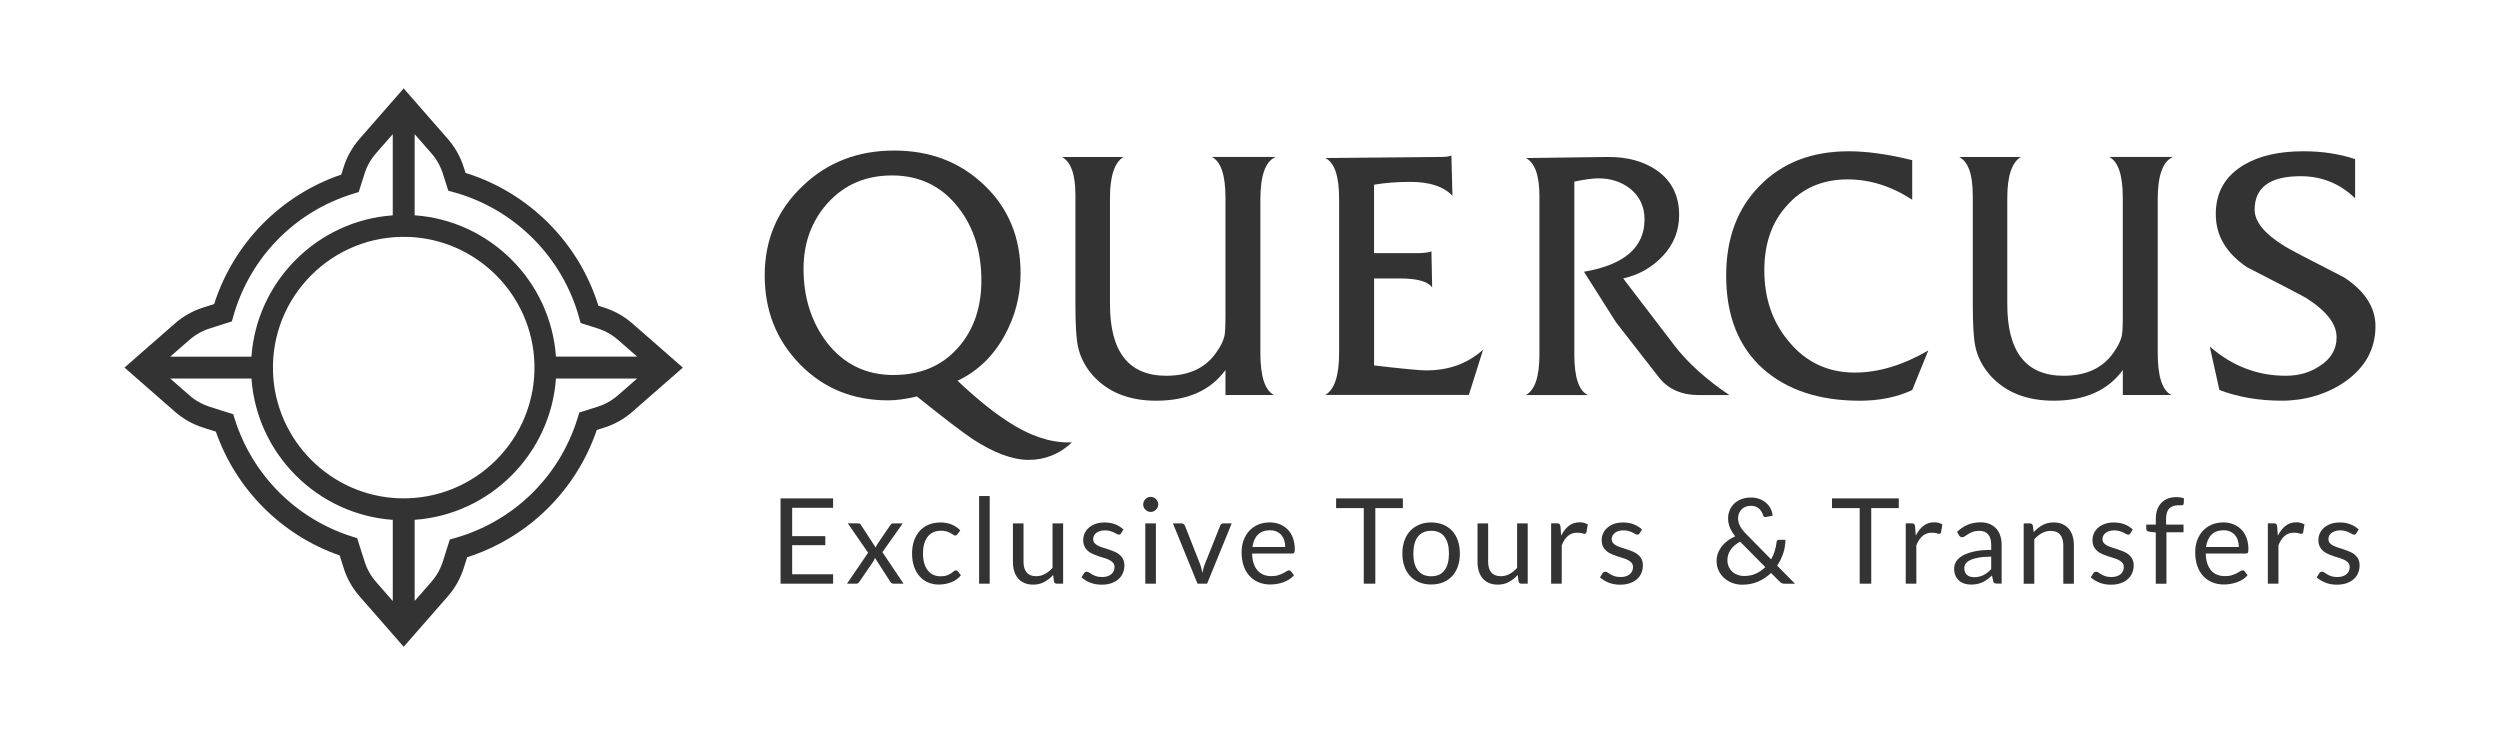
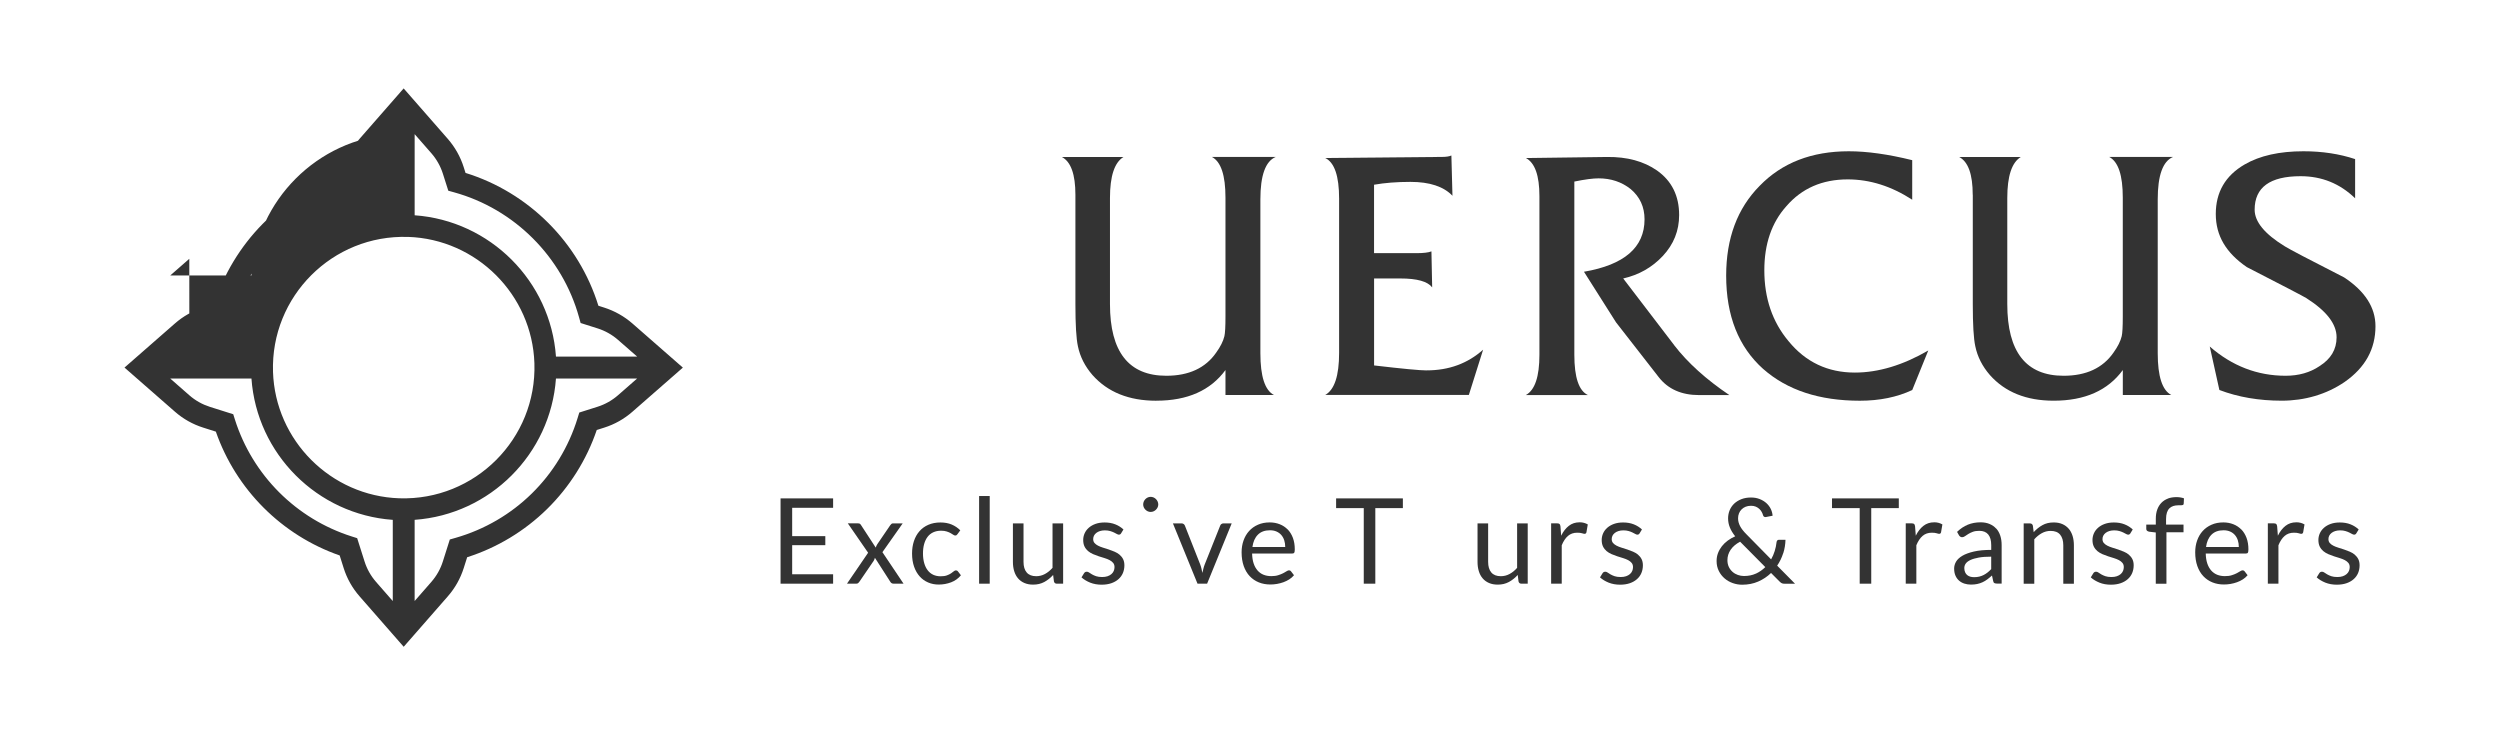
<svg xmlns="http://www.w3.org/2000/svg" id="Capa_1" viewBox="0 0 792 238.22">
  <defs>
    <style>      .st0 {        fill: #333;      }    </style>
  </defs>
-   <path class="st0" d="M55.41,130.42c2.63,2.3,5.64,4,8.97,5.05l4,1.27c6.4,18.35,20.88,32.83,39.23,39.23l1.26,3.99c1.05,3.33,2.75,6.34,5.05,8.97l13.97,15.97,13.97-15.97c2.3-2.63,4-5.64,5.05-8.97l1.09-3.43c9.47-3.02,18.18-8.27,25.31-15.27,7.13-7,12.55-15.63,15.74-25.04l2.34-.74c3.33-1.05,6.34-2.75,8.97-5.05l15.97-13.97-15.97-13.97c-2.61-2.28-5.67-4-8.97-5.05l-1.82-.58c-6.19-20.01-22.08-35.89-42.09-42.08l-.58-1.83c-1.05-3.31-2.77-6.36-5.05-8.97l-13.97-15.97-13.97,15.97c-2.28,2.61-4,5.66-5.05,8.97l-.75,2.36c-9.4,3.19-18.02,8.61-25.01,15.73-6.99,7.12-12.25,15.84-15.26,25.29l-3.46,1.1c-3.33,1.05-6.34,2.75-8.97,5.05l-15.97,13.97,15.97,13.97h0ZM195.8,125.2c-1.89,1.65-4.1,2.9-6.5,3.66l-5.78,1.83-.53,1.74c-5.67,18.46-20.13,32.66-38.7,37.97l-1.79.51-2.2,6.95c-.76,2.41-2,4.6-3.66,6.5l-5.28,6.04v-25.72c23.91-1.7,43.06-20.86,44.77-44.77h25.72l-6.04,5.28ZM131.36,42.5l5.29,6.04c1.65,1.89,2.9,4.1,3.66,6.5l1.71,5.38,1.81.5c19.14,5.29,34.31,20.47,39.61,39.6l.5,1.81,5.37,1.7c2.39.76,4.61,2,6.5,3.66l6.04,5.28h-25.72c-1.7-23.91-20.86-43.06-44.77-44.77v-25.72ZM129.27,75.05c21.71.71,39.32,18.32,40.03,40.03.78,23.92-18.85,43.55-42.78,42.78-21.71-.71-39.32-18.32-40.03-40.03-.78-23.92,18.85-43.55,42.77-42.77ZM59.98,107.7c1.89-1.65,4.1-2.9,6.5-3.66l6.97-2.21.51-1.79c5.31-18.55,19.5-33,37.94-38.67l1.74-.53,1.84-5.8c.76-2.41,2-4.6,3.66-6.5l5.28-6.04v25.72c-23.91,1.7-43.06,20.86-44.77,44.77h-25.72l6.04-5.28ZM53.94,119.92h25.72c1.7,23.91,20.86,43.06,44.77,44.77v25.72l-5.28-6.04c-1.66-1.9-2.9-4.09-3.66-6.5l-2.34-7.38-1.71-.54c-17.6-5.58-31.43-19.42-37.01-37.01l-.54-1.71-7.4-2.34c-2.39-.76-4.61-2-6.5-3.66l-6.04-5.29Z" />
+   <path class="st0" d="M55.41,130.42c2.63,2.3,5.64,4,8.97,5.05l4,1.27c6.4,18.35,20.88,32.83,39.23,39.23l1.26,3.99c1.05,3.33,2.75,6.34,5.05,8.97l13.97,15.97,13.97-15.97c2.3-2.63,4-5.64,5.05-8.97l1.09-3.43c9.47-3.02,18.18-8.27,25.31-15.27,7.13-7,12.55-15.63,15.74-25.04l2.34-.74c3.33-1.05,6.34-2.75,8.97-5.05l15.97-13.97-15.97-13.97c-2.61-2.28-5.67-4-8.97-5.05l-1.82-.58c-6.19-20.01-22.08-35.89-42.09-42.08l-.58-1.83c-1.05-3.31-2.77-6.36-5.05-8.97l-13.97-15.97-13.97,15.97c-2.28,2.61-4,5.66-5.05,8.97l-.75,2.36c-9.4,3.19-18.02,8.61-25.01,15.73-6.99,7.12-12.25,15.84-15.26,25.29l-3.46,1.1c-3.33,1.05-6.34,2.75-8.97,5.05l-15.97,13.97,15.97,13.97h0ZM195.8,125.2c-1.89,1.65-4.1,2.9-6.5,3.66l-5.78,1.83-.53,1.74c-5.67,18.46-20.13,32.66-38.7,37.97l-1.79.51-2.2,6.95c-.76,2.41-2,4.6-3.66,6.5l-5.28,6.04v-25.72c23.91-1.7,43.06-20.86,44.77-44.77h25.72l-6.04,5.28ZM131.36,42.5l5.29,6.04c1.65,1.89,2.9,4.1,3.66,6.5l1.71,5.38,1.81.5c19.14,5.29,34.31,20.47,39.61,39.6l.5,1.81,5.37,1.7c2.39.76,4.61,2,6.5,3.66l6.04,5.28h-25.72c-1.7-23.91-20.86-43.06-44.77-44.77v-25.72ZM129.27,75.05c21.71.71,39.32,18.32,40.03,40.03.78,23.92-18.85,43.55-42.78,42.78-21.71-.71-39.32-18.32-40.03-40.03-.78-23.92,18.85-43.55,42.77-42.77ZM59.98,107.7c1.89-1.65,4.1-2.9,6.5-3.66l6.97-2.21.51-1.79c5.31-18.55,19.5-33,37.94-38.67l1.74-.53,1.84-5.8c.76-2.41,2-4.6,3.66-6.5l5.28-6.04c-23.91,1.7-43.06,20.86-44.77,44.77h-25.72l6.04-5.28ZM53.94,119.92h25.72c1.7,23.91,20.86,43.06,44.77,44.77v25.72l-5.28-6.04c-1.66-1.9-2.9-4.09-3.66-6.5l-2.34-7.38-1.71-.54c-17.6-5.58-31.43-19.42-37.01-37.01l-.54-1.71-7.4-2.34c-2.39-.76-4.61-2-6.5-3.66l-6.04-5.29Z" />
  <g>
-     <path class="st0" d="M319.37,133.6c-4.59-2.94-9.94-7.26-16.03-12.98,6.25-2.94,11.18-7.64,14.79-14.11,3.46-6.17,5.19-12.83,5.19-19.98,0-11.29-3.84-20.58-11.52-27.89-7.6-7.3-17.12-10.95-28.56-10.95s-21.15,3.73-28.9,11.18c-8.05,7.6-12.08,17.05-12.08,28.34s3.73,20.55,11.18,28.22c7.45,7.6,16.75,11.4,27.89,11.4,2.63,0,5.68-.41,9.14-1.24,8.43,6.77,14.34,11.29,17.73,13.55,6.7,4.36,12.61,6.55,17.73,6.55s9.75-1.85,13.66-5.53h-1.13c-6.02,0-12.38-2.18-19.08-6.55ZM283.13,118.81c-8.81,0-15.88-3.46-21.23-10.39-4.89-6.47-7.34-14.23-7.34-23.26,0-8.28,2.6-15.28,7.79-21,5.27-5.72,12-8.58,20.21-8.58,8.81,0,15.84,3.43,21.11,10.27,4.82,6.17,7.23,13.85,7.23,23.03,0,8.58-2.45,15.66-7.34,21.22-5.12,5.8-11.93,8.69-20.43,8.69Z" />
    <path class="st0" d="M366.33,126.94c9.86,0,17.16-3.24,21.9-9.71v7.9h15.35c-2.86-1.5-4.29-5.91-4.29-13.21v-48.77c0-7.6,1.62-12.08,4.86-13.43h-20.21c2.86,1.51,4.29,5.8,4.29,12.87v37.71c0,3.16-.11,5.23-.34,6.21-.38,1.58-1.24,3.31-2.6,5.19-3.39,4.89-8.66,7.34-15.81,7.34-11.89,0-17.84-7.56-17.84-22.69v-33.64c0-6.92,1.43-11.25,4.29-12.98h-19.53c2.86,1.51,4.29,5.5,4.29,11.97v34.66c0,6.47.26,10.91.79,13.32.68,3.31,2.22,6.36,4.63,9.14,4.82,5.42,11.55,8.13,20.21,8.13Z" />
    <path class="st0" d="M452.02,117.35c-2.18,0-7.75-.53-16.71-1.58v-27.55h8.35c5.27,0,8.62.94,10.05,2.82l-.23-11.4c-.98.38-2.56.56-4.74.56h-13.44v-21.68c3.39-.6,7.23-.9,11.52-.9,6.1,0,10.54,1.47,13.32,4.4l-.34-12.76c-.68.3-1.66.45-2.94.45l-37.03.34c2.94,1.43,4.4,5.72,4.4,12.87v48.88c0,7.23-1.47,11.67-4.4,13.32h45.5l4.52-14.34c-4.89,4.37-10.84,6.55-17.84,6.55Z" />
    <path class="st0" d="M530.37,109.33l-16.14-21.11c4.97-1.13,9.15-3.5,12.53-7.11,3.46-3.69,5.19-8.02,5.19-12.98,0-6.1-2.33-10.8-7-14.11-4.22-2.94-9.48-4.36-15.81-4.29l-25.74.34c2.86,1.51,4.29,5.53,4.29,12.08v50.24c0,6.93-1.43,11.18-4.29,12.76h19.64c-2.86-1.35-4.29-5.61-4.29-12.76v-54.87c3.31-.68,5.87-1.02,7.68-1.02,3.91,0,7.3,1.13,10.16,3.39,2.94,2.48,4.4,5.68,4.4,9.6,0,8.88-6.4,14.41-19.19,16.6l10.16,16.03,13.55,17.39c2.94,3.76,7.19,5.65,12.76,5.65h9.6c-7.38-4.97-13.21-10.24-17.5-15.81Z" />
    <path class="st0" d="M558.6,116.9c7.6,6.7,17.8,10.05,30.6,10.05,6.25,0,11.78-1.13,16.6-3.39l5.08-12.53c-8.05,4.67-15.81,7-23.26,7-8.58,0-15.58-3.31-21-9.94-5.12-6.1-7.68-13.58-7.68-22.47,0-8.35,2.33-15.13,7-20.32,4.89-5.65,11.36-8.47,19.42-8.47,7,0,13.81,2.14,20.43,6.44v-12.53c-7.6-1.88-14.3-2.82-20.1-2.82-11.74,0-21.15,3.65-28.23,10.95-7.08,7.15-10.61,16.63-10.61,28.45,0,12.72,3.91,22.58,11.74,29.58Z" />
    <path class="st0" d="M624.98,61.69v34.66c0,6.47.26,10.91.79,13.32.68,3.31,2.22,6.36,4.63,9.14,4.82,5.42,11.55,8.13,20.21,8.13,9.86,0,17.16-3.24,21.9-9.71v7.9h15.35c-2.86-1.5-4.29-5.91-4.29-13.21v-48.77c0-7.6,1.62-12.08,4.85-13.43h-20.21c2.86,1.51,4.29,5.8,4.29,12.87v37.71c0,3.16-.11,5.23-.34,6.21-.38,1.58-1.24,3.31-2.6,5.19-3.39,4.89-8.66,7.34-15.81,7.34-11.89,0-17.84-7.56-17.84-22.69v-33.64c0-6.92,1.43-11.25,4.29-12.98h-19.53c2.86,1.51,4.29,5.5,4.29,11.97Z" />
    <path class="st0" d="M734.83,115.99c-3.01,2.03-6.59,3.05-10.73,3.05-8.96,0-16.97-3.09-24.05-9.26l3.05,13.77c5.94,2.26,12.53,3.39,19.76,3.39s14.19-1.99,19.98-5.98c6.47-4.52,9.71-10.39,9.71-17.61,0-5.94-3.31-11.1-9.94-15.47-11.06-5.64-17.31-8.92-18.74-9.82-6.4-3.91-9.6-7.79-9.6-11.63,0-7.07,4.85-10.61,14.56-10.61,6.7,0,12.46,2.33,17.27,7v-12.42c-4.97-1.65-10.43-2.48-16.37-2.48-7.6,0-13.81,1.39-18.63,4.18-6.1,3.54-9.14,8.77-9.14,15.69s3.27,12.31,9.82,16.82c11.59,5.95,17.88,9.22,18.85,9.82,6.4,4.06,9.6,8.2,9.6,12.42,0,3.84-1.81,6.89-5.42,9.14Z" />
    <polygon class="st0" points="247.28 184.91 263.93 184.91 263.93 181.93 250.96 181.93 250.96 172.71 261.46 172.71 261.46 169.85 250.96 169.85 250.96 160.87 263.93 160.87 263.93 157.89 247.28 157.89 247.28 184.91" />
    <path class="st0" d="M285.97,165.81h-3.09c-.19,0-.35.05-.47.16-.13.11-.25.25-.38.42l-4.11,6.03c-.21.35-.38.7-.49,1.06l-4.68-7.17c-.1-.16-.21-.29-.34-.38-.13-.09-.33-.13-.6-.13h-3.22l6.43,9.31-6.69,9.79h3c.25,0,.45-.07.59-.22.14-.14.28-.3.4-.48l4.45-6.51c.18-.29.31-.62.4-.98l4.81,7.49c.1.18.23.34.39.48.16.14.37.22.65.22h3.22l-6.69-9.97,6.43-9.13Z" />
    <path class="st0" d="M302.85,180.69c-.23,0-.45.1-.68.29-.23.2-.52.41-.87.65-.35.24-.79.46-1.32.65-.53.2-1.2.29-2.02.29s-1.62-.16-2.31-.48c-.69-.32-1.27-.79-1.74-1.4-.48-.61-.85-1.36-1.11-2.26-.26-.9-.4-1.93-.4-3.08s.12-2.11.37-3c.25-.89.61-1.65,1.09-2.28.48-.63,1.08-1.11,1.8-1.44.72-.33,1.54-.5,2.47-.5.7,0,1.3.08,1.78.24.48.16.9.33,1.24.52s.62.36.84.52c.22.16.42.24.61.24s.33-.04.43-.11c.1-.08.2-.18.3-.32l.89-1.21c-.79-.79-1.7-1.4-2.73-1.84-1.03-.43-2.21-.65-3.55-.65-1.45,0-2.73.25-3.85.74-1.12.49-2.06,1.17-2.82,2.05-.76.87-1.34,1.91-1.74,3.12-.4,1.21-.59,2.52-.59,3.94,0,1.56.22,2.95.65,4.17.43,1.22,1.03,2.25,1.78,3.08.75.84,1.64,1.47,2.67,1.91,1.02.44,2.13.66,3.33.66,1.38,0,2.7-.24,3.94-.71s2.28-1.22,3.11-2.23l-.94-1.23c-.14-.21-.35-.32-.64-.32Z" />
    <rect class="st0" x="310.18" y="157.14" width="3.36" height="27.77" />
    <path class="st0" d="M333.43,179.9c-.73.83-1.53,1.48-2.39,1.94-.87.47-1.79.7-2.77.7-1.35,0-2.35-.4-3.02-1.19-.67-.79-1-1.91-1-3.36v-12.18h-3.36v12.18c0,1.08.13,2.07.41,2.96.27.89.68,1.65,1.22,2.28.54.63,1.21,1.12,2.01,1.46.8.35,1.72.52,2.76.52,1.33,0,2.51-.28,3.55-.84,1.03-.56,1.96-1.3,2.79-2.22l.26,2.06c.13.47.43.7.91.7h2v-19.1h-3.36v14.09Z" />
    <path class="st0" d="M354.66,175.71c-.47-.38-.99-.69-1.58-.94-.59-.25-1.2-.48-1.82-.69-.62-.21-1.23-.4-1.82-.58-.59-.18-1.12-.39-1.58-.63s-.84-.52-1.12-.85c-.28-.33-.42-.74-.42-1.23,0-.39.09-.75.25-1.08.17-.33.41-.63.74-.88.32-.25.71-.45,1.16-.59.45-.14.96-.22,1.53-.22.65,0,1.22.07,1.7.22.48.14.89.3,1.24.47.35.17.64.32.88.46.24.14.45.21.64.21.31,0,.55-.14.7-.41l.75-1.23c-.73-.69-1.59-1.24-2.59-1.63-1-.4-2.13-.59-3.38-.59-1.08,0-2.04.15-2.88.45-.84.3-1.55.71-2.13,1.22-.58.51-1.02,1.1-1.32,1.77s-.45,1.37-.45,2.1c0,.82.14,1.51.42,2.08.28.57.66,1.05,1.12,1.44.46.39,1,.71,1.59.97.6.26,1.21.49,1.83.69.62.2,1.23.39,1.83.57.6.18,1.13.4,1.59.64.46.25.84.54,1.12.89.28.35.42.78.42,1.31,0,.43-.08.83-.24,1.21-.16.38-.4.71-.73,1-.33.29-.74.52-1.23.69-.49.17-1.06.25-1.72.25-.77,0-1.4-.09-1.91-.26-.51-.18-.94-.37-1.3-.58-.36-.21-.66-.41-.91-.58-.25-.18-.49-.26-.72-.26s-.41.04-.55.13c-.14.09-.26.21-.36.38l-.79,1.28c.75.68,1.67,1.23,2.75,1.67,1.08.43,2.29.65,3.62.65,1.17,0,2.2-.16,3.09-.47.89-.31,1.65-.74,2.26-1.29.62-.55,1.08-1.19,1.4-1.94.31-.75.47-1.56.47-2.44,0-.77-.14-1.42-.42-1.97-.28-.55-.66-1.01-1.12-1.39Z" />
-     <rect class="st0" x="362.83" y="165.81" width="3.36" height="19.1" />
    <path class="st0" d="M366.21,158.11c-.22-.22-.47-.39-.76-.52-.29-.13-.6-.19-.92-.19s-.63.06-.91.19c-.28.13-.53.3-.75.52-.22.22-.39.48-.52.77-.13.3-.19.61-.19.93s.06.63.19.91c.13.28.3.53.52.75.22.22.47.39.75.52.28.13.59.19.91.19s.63-.06.92-.19c.29-.13.54-.3.76-.52.22-.22.4-.47.53-.75.13-.28.2-.59.2-.91s-.07-.64-.2-.93c-.13-.3-.31-.55-.53-.77Z" />
    <path class="st0" d="M386.93,166.01c-.17.13-.29.3-.37.5l-4.9,12.29c-.18.45-.32.91-.43,1.36-.11.45-.22.9-.32,1.34-.09-.44-.18-.89-.28-1.34-.1-.45-.24-.91-.41-1.36l-4.85-12.29c-.08-.19-.2-.35-.38-.49-.18-.14-.4-.21-.66-.21h-2.75l7.79,19.1h3.04l7.79-19.1h-2.62c-.25,0-.46.07-.63.2Z" />
    <path class="st0" d="M407.93,167.74c-.7-.72-1.54-1.28-2.51-1.66-.97-.38-2.02-.58-3.17-.58-1.38,0-2.63.24-3.73.73-1.11.48-2.04,1.15-2.81,2-.77.85-1.35,1.85-1.76,3.01-.41,1.16-.61,2.4-.61,3.73,0,1.65.23,3.1.68,4.37.45,1.27,1.08,2.34,1.9,3.2.81.86,1.77,1.51,2.88,1.96s2.33.67,3.65.67c.69,0,1.39-.06,2.09-.18.7-.12,1.39-.3,2.05-.54.66-.24,1.28-.54,1.86-.91.58-.37,1.07-.81,1.49-1.31l-.94-1.23c-.15-.21-.36-.32-.64-.32-.21,0-.47.1-.76.29-.3.2-.66.41-1.1.63-.44.23-.97.44-1.58.63-.61.2-1.34.29-2.18.29-.9,0-1.72-.15-2.45-.44s-1.36-.74-1.89-1.34c-.53-.6-.94-1.34-1.24-2.23-.3-.89-.46-1.94-.49-3.15h12.71c.31,0,.53-.09.64-.26.11-.18.17-.53.17-1.06,0-1.36-.2-2.57-.59-3.63-.4-1.06-.95-1.95-1.65-2.68ZM396.77,173.28c.23-1.66.8-2.96,1.73-3.89.93-.94,2.21-1.4,3.83-1.4.77,0,1.45.13,2.05.39.6.26,1.1.62,1.52,1.09.41.47.73,1.03.94,1.68.21.65.32,1.36.32,2.14h-10.39Z" />
    <polygon class="st0" points="444.43 157.89 423.28 157.89 423.28 160.97 432.04 160.97 432.04 184.91 435.7 184.91 435.7 160.97 444.43 160.97 444.43 157.89" />
-     <path class="st0" d="M460.05,168.19c-.79-.85-1.74-1.51-2.87-1.98-1.13-.46-2.39-.7-3.78-.7s-2.66.23-3.78.7c-1.12.47-2.08,1.13-2.88,1.98-.79.85-1.4,1.89-1.83,3.1-.43,1.21-.64,2.57-.64,4.06s.21,2.87.64,4.07,1.04,2.24,1.83,3.09c.79.85,1.75,1.51,2.88,1.97s2.39.69,3.78.69,2.66-.23,3.78-.69c1.12-.46,2.08-1.12,2.87-1.97.79-.85,1.39-1.89,1.81-3.09s.63-2.56.63-4.07-.21-2.85-.63-4.06c-.42-1.21-1.02-2.25-1.81-3.1ZM457.63,180.66c-.93,1.26-2.34,1.9-4.22,1.9-.96,0-1.79-.16-2.49-.49-.7-.33-1.29-.79-1.76-1.4-.47-.61-.82-1.36-1.06-2.25-.23-.89-.35-1.9-.35-3.04s.12-2.15.35-3.05c.23-.9.58-1.66,1.06-2.27.47-.62,1.06-1.09,1.76-1.41.7-.33,1.53-.49,2.49-.49,1.89,0,3.29.63,4.22,1.9.93,1.27,1.4,3.04,1.4,5.32s-.47,4.03-1.4,5.29Z" />
    <path class="st0" d="M480.62,179.9c-.73.83-1.53,1.48-2.39,1.94-.87.47-1.79.7-2.77.7-1.35,0-2.35-.4-3.02-1.19-.67-.79-1-1.91-1-3.36v-12.18h-3.36v12.18c0,1.08.13,2.07.41,2.96.27.89.68,1.65,1.22,2.28.54.63,1.21,1.12,2.01,1.46.8.35,1.72.52,2.76.52,1.33,0,2.51-.28,3.54-.84,1.03-.56,1.96-1.3,2.79-2.22l.26,2.06c.13.47.43.7.91.7h2v-19.1h-3.36v14.09Z" />
    <path class="st0" d="M500.38,165.47c-1.29,0-2.42.37-3.38,1.12-.96.75-1.77,1.79-2.42,3.12l-.23-2.98c-.05-.34-.14-.58-.28-.72-.14-.14-.39-.21-.75-.21h-1.92v19.1h3.36v-12.16c.53-1.29,1.18-2.28,1.97-2.96.79-.68,1.76-1.02,2.93-1.02.65,0,1.16.06,1.53.18.36.12.63.18.81.18.3,0,.5-.16.58-.47l.43-2.51c-.36-.21-.76-.38-1.19-.5-.43-.12-.91-.18-1.43-.18Z" />
    <path class="st0" d="M518.93,175.71c-.47-.38-.99-.69-1.58-.94-.59-.25-1.2-.48-1.82-.69-.62-.21-1.23-.4-1.82-.58-.59-.18-1.12-.39-1.58-.63s-.84-.52-1.12-.85c-.28-.33-.42-.74-.42-1.23,0-.39.09-.75.25-1.08.17-.33.41-.63.74-.88.32-.25.71-.45,1.16-.59.45-.14.96-.22,1.53-.22.65,0,1.22.07,1.7.22.48.14.89.3,1.23.47.35.17.64.32.88.46.24.14.45.21.64.21.31,0,.55-.14.7-.41l.75-1.23c-.73-.69-1.59-1.24-2.59-1.63-1-.4-2.13-.59-3.38-.59-1.08,0-2.04.15-2.88.45-.84.3-1.55.71-2.13,1.22s-1.02,1.1-1.32,1.77-.45,1.37-.45,2.1c0,.82.14,1.51.42,2.08.28.57.66,1.05,1.12,1.44.46.39,1,.71,1.59.97.6.26,1.21.49,1.83.69.62.2,1.23.39,1.83.57.6.18,1.13.4,1.59.64.46.25.84.54,1.12.89.28.35.42.78.42,1.31,0,.43-.08.83-.24,1.21-.16.38-.4.71-.73,1-.33.29-.74.52-1.23.69-.49.17-1.06.25-1.72.25-.77,0-1.4-.09-1.91-.26-.51-.18-.94-.37-1.3-.58-.36-.21-.66-.41-.91-.58-.25-.18-.49-.26-.72-.26s-.41.04-.55.13c-.14.09-.26.21-.36.38l-.79,1.28c.75.68,1.67,1.23,2.75,1.67,1.08.43,2.29.65,3.62.65,1.17,0,2.2-.16,3.09-.47.89-.31,1.65-.74,2.26-1.29.62-.55,1.08-1.19,1.4-1.94.31-.75.47-1.56.47-2.44,0-.77-.14-1.42-.42-1.97-.28-.55-.66-1.01-1.12-1.39Z" />
    <path class="st0" d="M564.94,175.26c.44-1.4.67-2.82.7-4.26h-2.07c-.23,0-.4.07-.53.21-.13.14-.2.33-.23.57-.1.93-.29,1.86-.58,2.78-.28.92-.66,1.81-1.14,2.65l-7.77-7.9c-.48-.48-.89-.93-1.23-1.37-.34-.43-.62-.85-.83-1.26-.21-.41-.37-.81-.48-1.22-.11-.4-.16-.82-.16-1.26,0-.57.1-1.09.29-1.57.19-.48.47-.91.83-1.26.36-.36.79-.64,1.29-.84.5-.2,1.07-.3,1.7-.3.58,0,1.08.09,1.52.28.43.19.8.43,1.11.72.31.29.56.61.75.96.19.35.34.69.42,1.02.06.23.17.38.31.47.14.09.3.13.46.13.05,0,.11,0,.17-.02l2.09-.41c-.05-.75-.25-1.48-.59-2.18-.35-.7-.82-1.31-1.41-1.84-.6-.53-1.3-.95-2.12-1.27-.82-.32-1.72-.48-2.72-.48-1.12,0-2.13.17-3.03.52-.9.35-1.66.82-2.29,1.41-.63.6-1.11,1.3-1.44,2.1-.33.8-.5,1.67-.5,2.58,0,.98.18,1.93.55,2.85.36.92.93,1.86,1.7,2.83-.85.38-1.64.83-2.36,1.36-.72.53-1.34,1.13-1.86,1.79-.52.67-.93,1.39-1.23,2.18-.3.79-.44,1.62-.44,2.5,0,1.17.23,2.22.7,3.15.46.93,1.08,1.72,1.84,2.37.76.65,1.62,1.14,2.59,1.48.97.34,1.95.51,2.96.51,1.85,0,3.54-.33,5.08-1,1.54-.67,2.9-1.57,4.08-2.72l2.72,2.73c.28.28.53.46.75.55.23.09.52.13.89.13h3.24l-5.66-5.73c.83-1.22,1.46-2.53,1.9-3.92ZM556.28,181.71c-1.12.52-2.38.77-3.79.77-.65,0-1.29-.11-1.92-.33-.63-.22-1.19-.54-1.68-.97-.49-.43-.89-.95-1.19-1.57-.3-.62-.45-1.34-.45-2.16,0-1.18.34-2.27,1.01-3.27.67-1,1.68-1.86,3.01-2.57l7.98,8.05c-.86.85-1.84,1.54-2.96,2.06Z" />
    <polygon class="st0" points="580.38 160.97 589.15 160.97 589.15 184.91 592.81 184.91 592.81 160.97 601.54 160.97 601.54 157.89 580.38 157.89 580.38 160.97" />
    <path class="st0" d="M612.72,165.47c-1.29,0-2.42.37-3.38,1.12-.96.75-1.77,1.79-2.42,3.12l-.23-2.98c-.05-.34-.14-.58-.28-.72-.14-.14-.39-.21-.75-.21h-1.92v19.1h3.36v-12.16c.53-1.29,1.18-2.28,1.97-2.96.79-.68,1.76-1.02,2.93-1.02.65,0,1.16.06,1.53.18.36.12.64.18.81.18.3,0,.5-.16.58-.47l.43-2.51c-.36-.21-.76-.38-1.19-.5-.43-.12-.91-.18-1.43-.18Z" />
    <path class="st0" d="M632.4,167.47c-.57-.63-1.26-1.12-2.09-1.47-.83-.35-1.78-.53-2.85-.53-1.48,0-2.83.25-4.05.75-1.22.5-2.36,1.26-3.41,2.28l.6,1.07c.1.18.24.32.41.44.17.12.37.18.59.18.29,0,.58-.1.88-.31.3-.21.65-.44,1.06-.7.41-.26.89-.49,1.45-.7.56-.21,1.25-.31,2.06-.31,1.24,0,2.18.38,2.82,1.15.63.77.95,1.89.95,3.39v1.5c-2.16,0-3.99.17-5.49.52-1.5.35-2.71.79-3.63,1.33-.92.54-1.59,1.16-2.01,1.86-.41.7-.62,1.43-.62,2.19,0,.87.14,1.62.42,2.26.28.64.66,1.16,1.14,1.58.48.42,1.04.73,1.69.94.65.21,1.34.31,2.08.31s1.39-.06,1.99-.19c.6-.13,1.16-.31,1.69-.56.53-.24,1.03-.55,1.51-.91.48-.36.97-.76,1.47-1.22l.38,1.77c.06.33.19.54.4.64.2.1.46.15.79.15h1.49v-12.22c0-1.07-.14-2.05-.43-2.94-.29-.89-.72-1.65-1.28-2.28ZM630.82,180.29c-.38.4-.76.76-1.16,1.07-.4.31-.81.58-1.24.8-.43.22-.9.39-1.39.51-.49.12-1.03.18-1.62.18-.44,0-.85-.05-1.23-.16-.38-.11-.7-.28-.98-.51-.28-.23-.5-.53-.66-.9-.16-.37-.25-.8-.25-1.31,0-.53.15-1.01.46-1.44.31-.43.8-.8,1.48-1.12s1.56-.57,2.64-.77c1.08-.2,2.39-.29,3.94-.29v3.94Z" />
    <path class="st0" d="M655.36,167.5c-.53-.63-1.2-1.12-2-1.47-.8-.35-1.72-.52-2.76-.52-1.35,0-2.53.28-3.55.85-1.02.57-1.95,1.31-2.78,2.23l-.26-2.07c-.13-.46-.43-.7-.91-.7h-2v19.1h3.36v-14.07c.73-.82,1.52-1.46,2.39-1.94.86-.48,1.79-.72,2.78-.72,1.36,0,2.37.4,3.03,1.2.66.8.99,1.92.99,3.37v12.16h3.36v-12.16c0-1.08-.14-2.07-.41-2.96-.28-.89-.68-1.66-1.22-2.29Z" />
    <path class="st0" d="M674.41,175.71c-.46-.38-.99-.69-1.58-.94-.59-.25-1.2-.48-1.82-.69-.62-.21-1.23-.4-1.82-.58-.59-.18-1.12-.39-1.58-.63-.47-.24-.84-.52-1.12-.85-.28-.33-.42-.74-.42-1.23,0-.39.08-.75.25-1.08.17-.33.41-.63.74-.88.32-.25.71-.45,1.16-.59.45-.14.96-.22,1.53-.22.65,0,1.22.07,1.7.22.48.14.89.3,1.23.47.35.17.64.32.88.46.24.14.45.21.64.21.31,0,.55-.14.7-.41l.75-1.23c-.73-.69-1.59-1.24-2.59-1.63-1-.4-2.13-.59-3.38-.59-1.08,0-2.04.15-2.88.45-.84.3-1.55.71-2.13,1.22-.58.51-1.02,1.1-1.32,1.77-.3.67-.45,1.37-.45,2.1,0,.82.14,1.51.42,2.08.28.57.66,1.05,1.12,1.44.46.39,1,.71,1.59.97.6.26,1.21.49,1.83.69.62.2,1.23.39,1.83.57.6.18,1.13.4,1.59.64.46.25.84.54,1.12.89.28.35.42.78.42,1.31,0,.43-.08.83-.24,1.21-.16.38-.4.71-.73,1-.33.29-.74.52-1.23.69-.49.17-1.06.25-1.72.25-.77,0-1.4-.09-1.91-.26-.51-.18-.94-.37-1.3-.58-.36-.21-.66-.41-.91-.58-.25-.18-.49-.26-.72-.26s-.41.04-.55.13c-.14.09-.26.21-.36.38l-.79,1.28c.75.68,1.67,1.23,2.75,1.67s2.29.65,3.62.65c1.17,0,2.2-.16,3.09-.47.89-.31,1.65-.74,2.26-1.29.62-.55,1.08-1.19,1.4-1.94.31-.75.47-1.56.47-2.44,0-.77-.14-1.42-.42-1.97-.28-.55-.66-1.01-1.12-1.39Z" />
    <path class="st0" d="M686.8,157.95c-.8.3-1.49.74-2.06,1.33-.57.58-1.01,1.3-1.32,2.15-.31.85-.46,1.82-.46,2.91v1.85h-3.02v1.38c0,.25.08.44.25.58.17.13.39.23.65.29l2.11.25v16.23h3.38v-16.29h5.41v-2.43h-5.53v-1.75c0-.82.09-1.5.27-2.06.18-.55.44-1,.78-1.34.34-.34.75-.58,1.22-.74.47-.15,1-.23,1.57-.23h.58c.36,0,.65-.03.85-.08.2-.05.31-.2.32-.45l.08-1.68c-.73-.25-1.52-.38-2.38-.38-1.01,0-1.91.15-2.72.45Z" />
    <path class="st0" d="M710.03,167.74c-.7-.72-1.54-1.28-2.51-1.66-.97-.38-2.02-.58-3.17-.58-1.38,0-2.63.24-3.73.73-1.11.48-2.04,1.15-2.81,2-.77.85-1.35,1.85-1.76,3.01-.41,1.16-.61,2.4-.61,3.73,0,1.65.23,3.1.68,4.37.45,1.27,1.08,2.34,1.9,3.2.81.86,1.77,1.51,2.88,1.96s2.33.67,3.65.67c.69,0,1.39-.06,2.09-.18.7-.12,1.39-.3,2.05-.54.66-.24,1.28-.54,1.86-.91.58-.37,1.07-.81,1.49-1.31l-.94-1.23c-.15-.21-.37-.32-.64-.32-.21,0-.47.1-.76.29-.3.2-.66.41-1.1.63-.44.23-.96.44-1.57.63-.61.2-1.34.29-2.18.29-.91,0-1.72-.15-2.45-.44-.73-.3-1.36-.74-1.89-1.34s-.94-1.34-1.24-2.23c-.3-.89-.46-1.94-.49-3.15h12.71c.31,0,.53-.09.64-.26.11-.18.17-.53.17-1.06,0-1.36-.2-2.57-.59-3.63-.4-1.06-.95-1.95-1.65-2.68ZM698.87,173.28c.23-1.66.8-2.96,1.73-3.89.93-.94,2.21-1.4,3.83-1.4.77,0,1.45.13,2.05.39.6.26,1.1.62,1.52,1.09.41.47.73,1.03.94,1.68.21.65.32,1.36.32,2.14h-10.39Z" />
    <path class="st0" d="M727.43,165.47c-1.29,0-2.42.37-3.38,1.12-.96.75-1.77,1.79-2.42,3.12l-.23-2.98c-.05-.34-.14-.58-.28-.72-.14-.14-.39-.21-.75-.21h-1.92v19.1h3.36v-12.16c.53-1.29,1.18-2.28,1.97-2.96.79-.68,1.76-1.02,2.93-1.02.65,0,1.16.06,1.53.18.36.12.63.18.81.18.3,0,.5-.16.59-.47l.43-2.51c-.36-.21-.76-.38-1.19-.5-.43-.12-.9-.18-1.43-.18Z" />
    <path class="st0" d="M745.99,175.71c-.46-.38-.99-.69-1.58-.94-.59-.25-1.2-.48-1.82-.69-.62-.21-1.23-.4-1.82-.58-.59-.18-1.12-.39-1.58-.63-.47-.24-.84-.52-1.12-.85-.28-.33-.42-.74-.42-1.23,0-.39.08-.75.25-1.08.17-.33.41-.63.74-.88.32-.25.71-.45,1.16-.59.45-.14.96-.22,1.53-.22.65,0,1.22.07,1.7.22.48.14.89.3,1.23.47.35.17.64.32.88.46.24.14.45.21.64.21.31,0,.55-.14.7-.41l.75-1.23c-.73-.69-1.59-1.24-2.59-1.63-1-.4-2.13-.59-3.38-.59-1.08,0-2.04.15-2.89.45-.84.3-1.55.71-2.13,1.22-.58.51-1.02,1.1-1.32,1.77-.3.67-.45,1.37-.45,2.1,0,.82.14,1.51.42,2.08.28.57.66,1.05,1.12,1.44.46.39,1,.71,1.59.97.6.26,1.21.49,1.83.69.62.2,1.23.39,1.83.57.6.18,1.13.4,1.59.64.46.25.84.54,1.12.89.28.35.42.78.42,1.31,0,.43-.08.83-.24,1.21-.16.38-.4.71-.73,1-.33.29-.74.52-1.23.69-.49.17-1.06.25-1.72.25-.77,0-1.4-.09-1.91-.26-.51-.18-.94-.37-1.3-.58-.36-.21-.66-.41-.91-.58-.25-.18-.49-.26-.72-.26s-.41.04-.55.13c-.14.09-.26.21-.36.38l-.79,1.28c.75.68,1.67,1.23,2.75,1.67,1.08.43,2.29.65,3.62.65,1.17,0,2.2-.16,3.09-.47.89-.31,1.65-.74,2.26-1.29.62-.55,1.08-1.19,1.4-1.94.31-.75.47-1.56.47-2.44,0-.77-.14-1.42-.42-1.97-.28-.55-.66-1.01-1.12-1.39Z" />
  </g>
</svg>